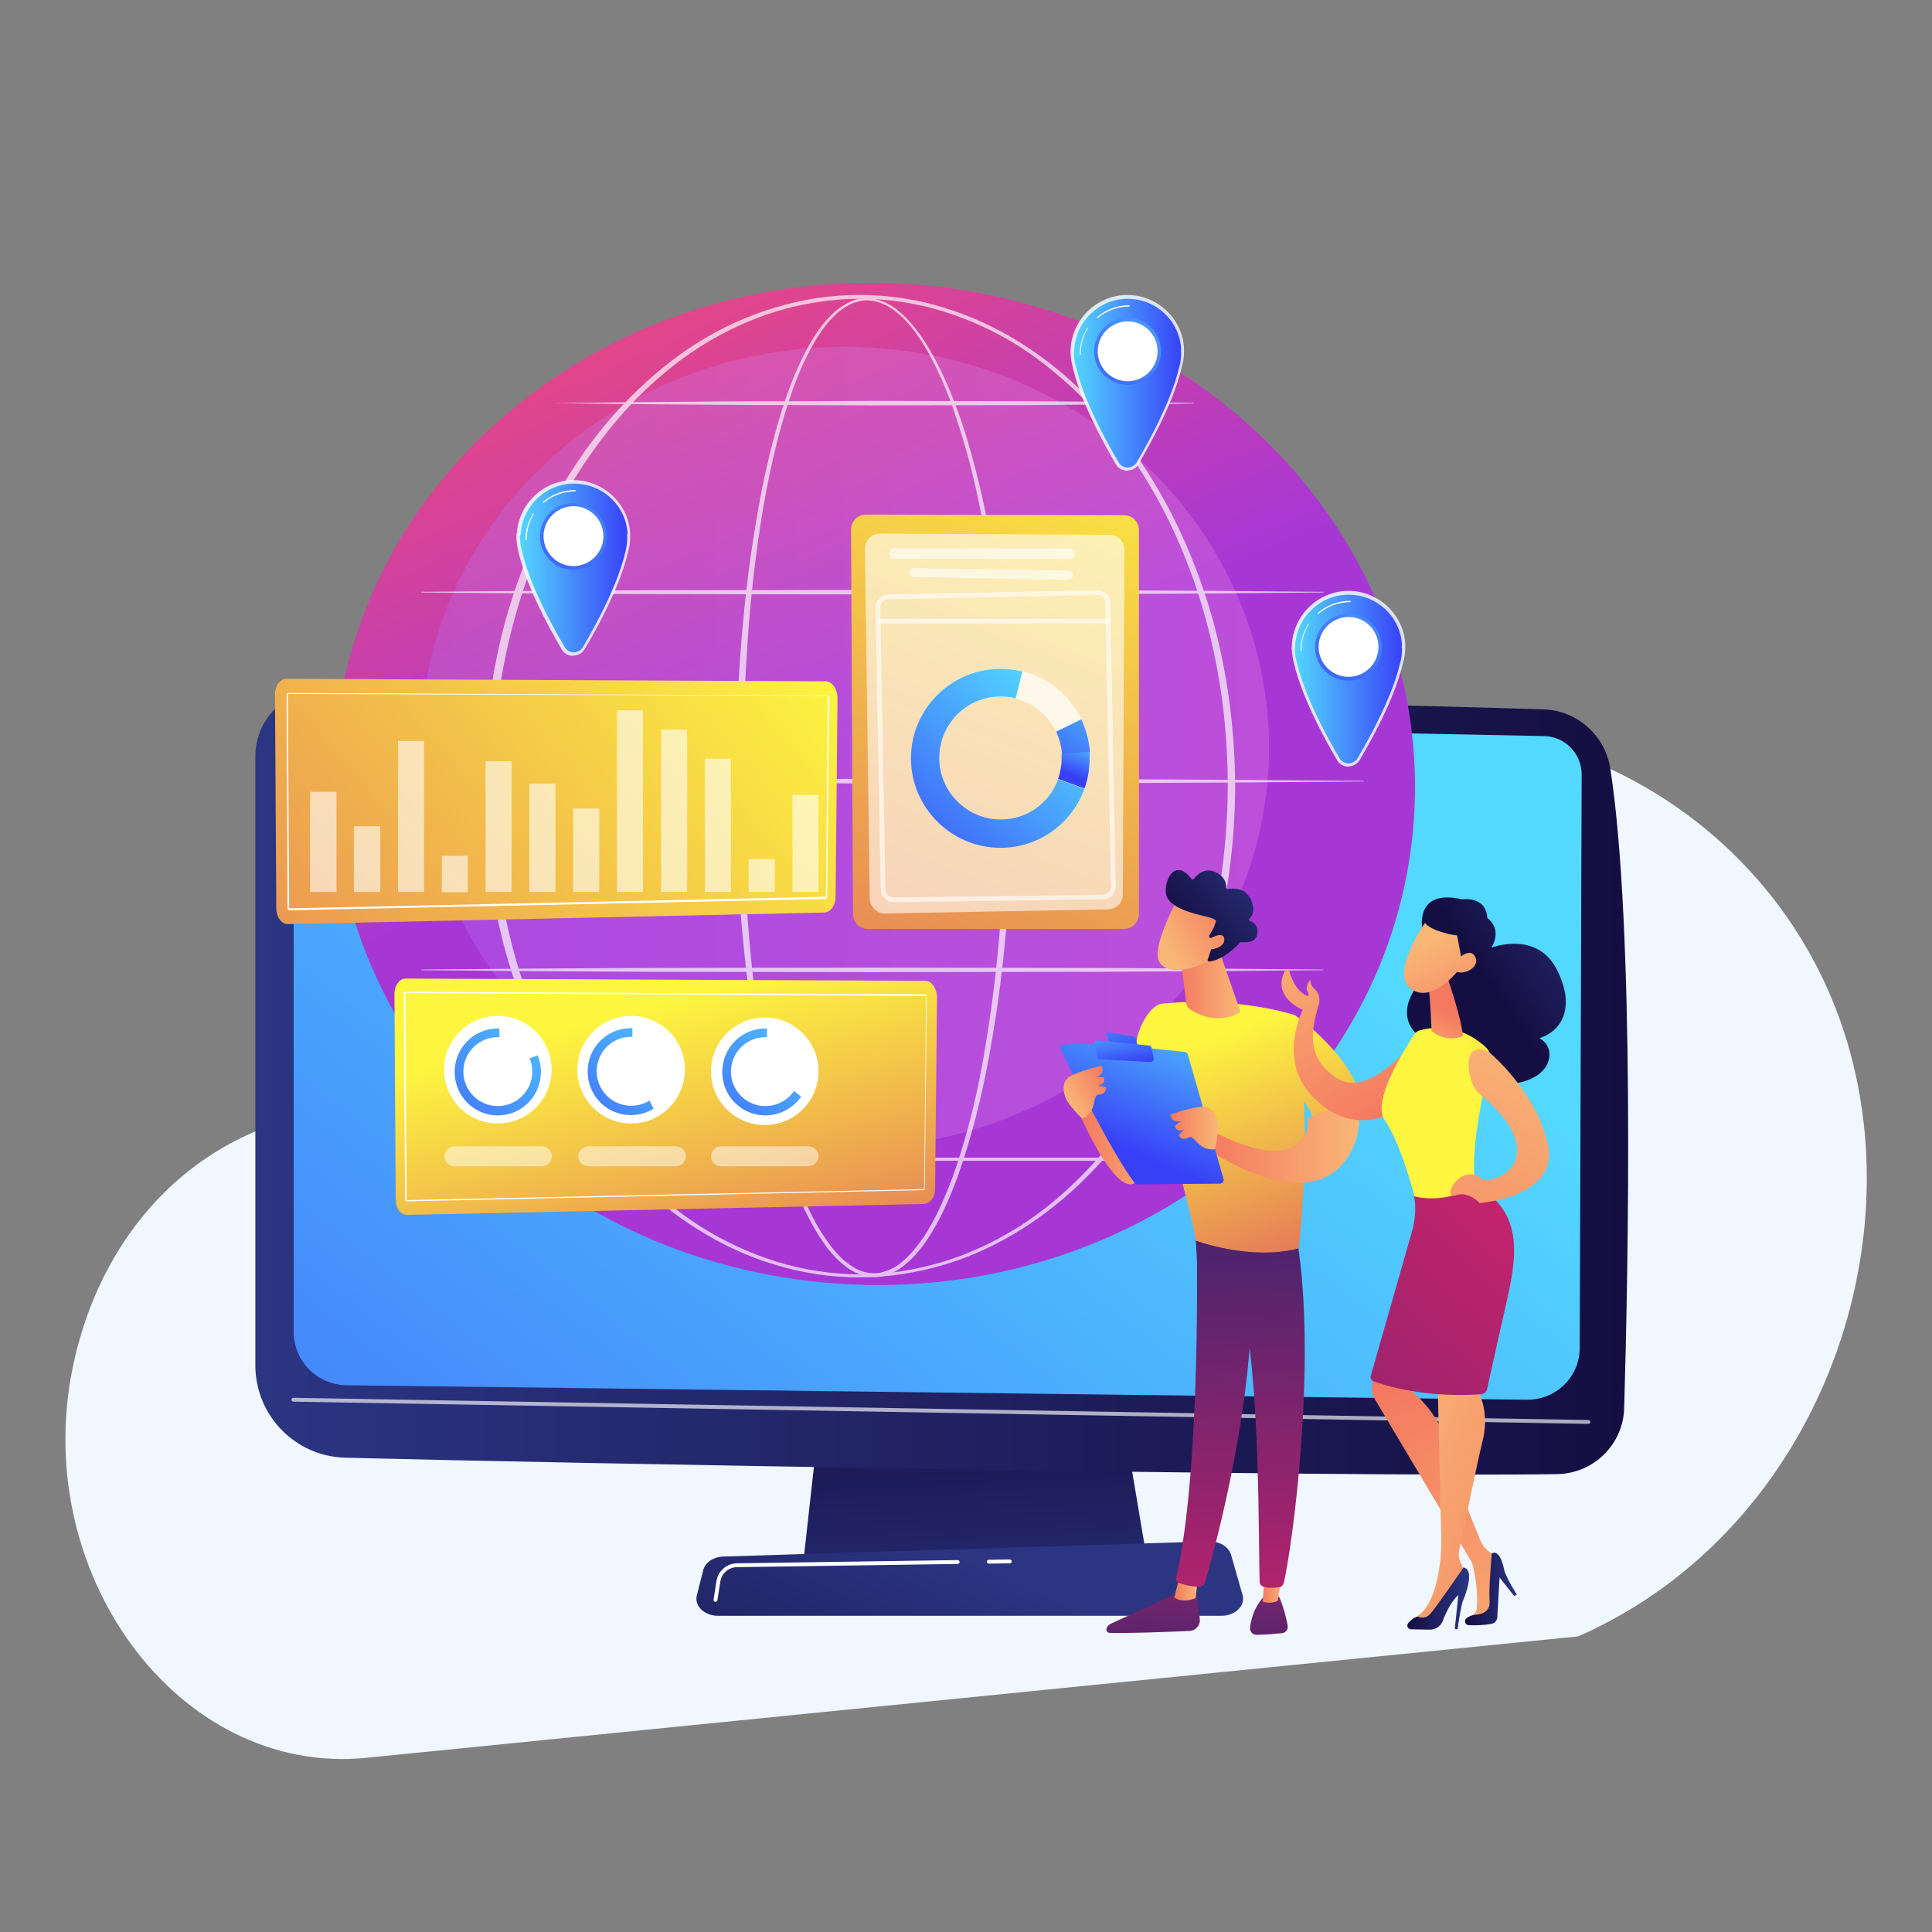
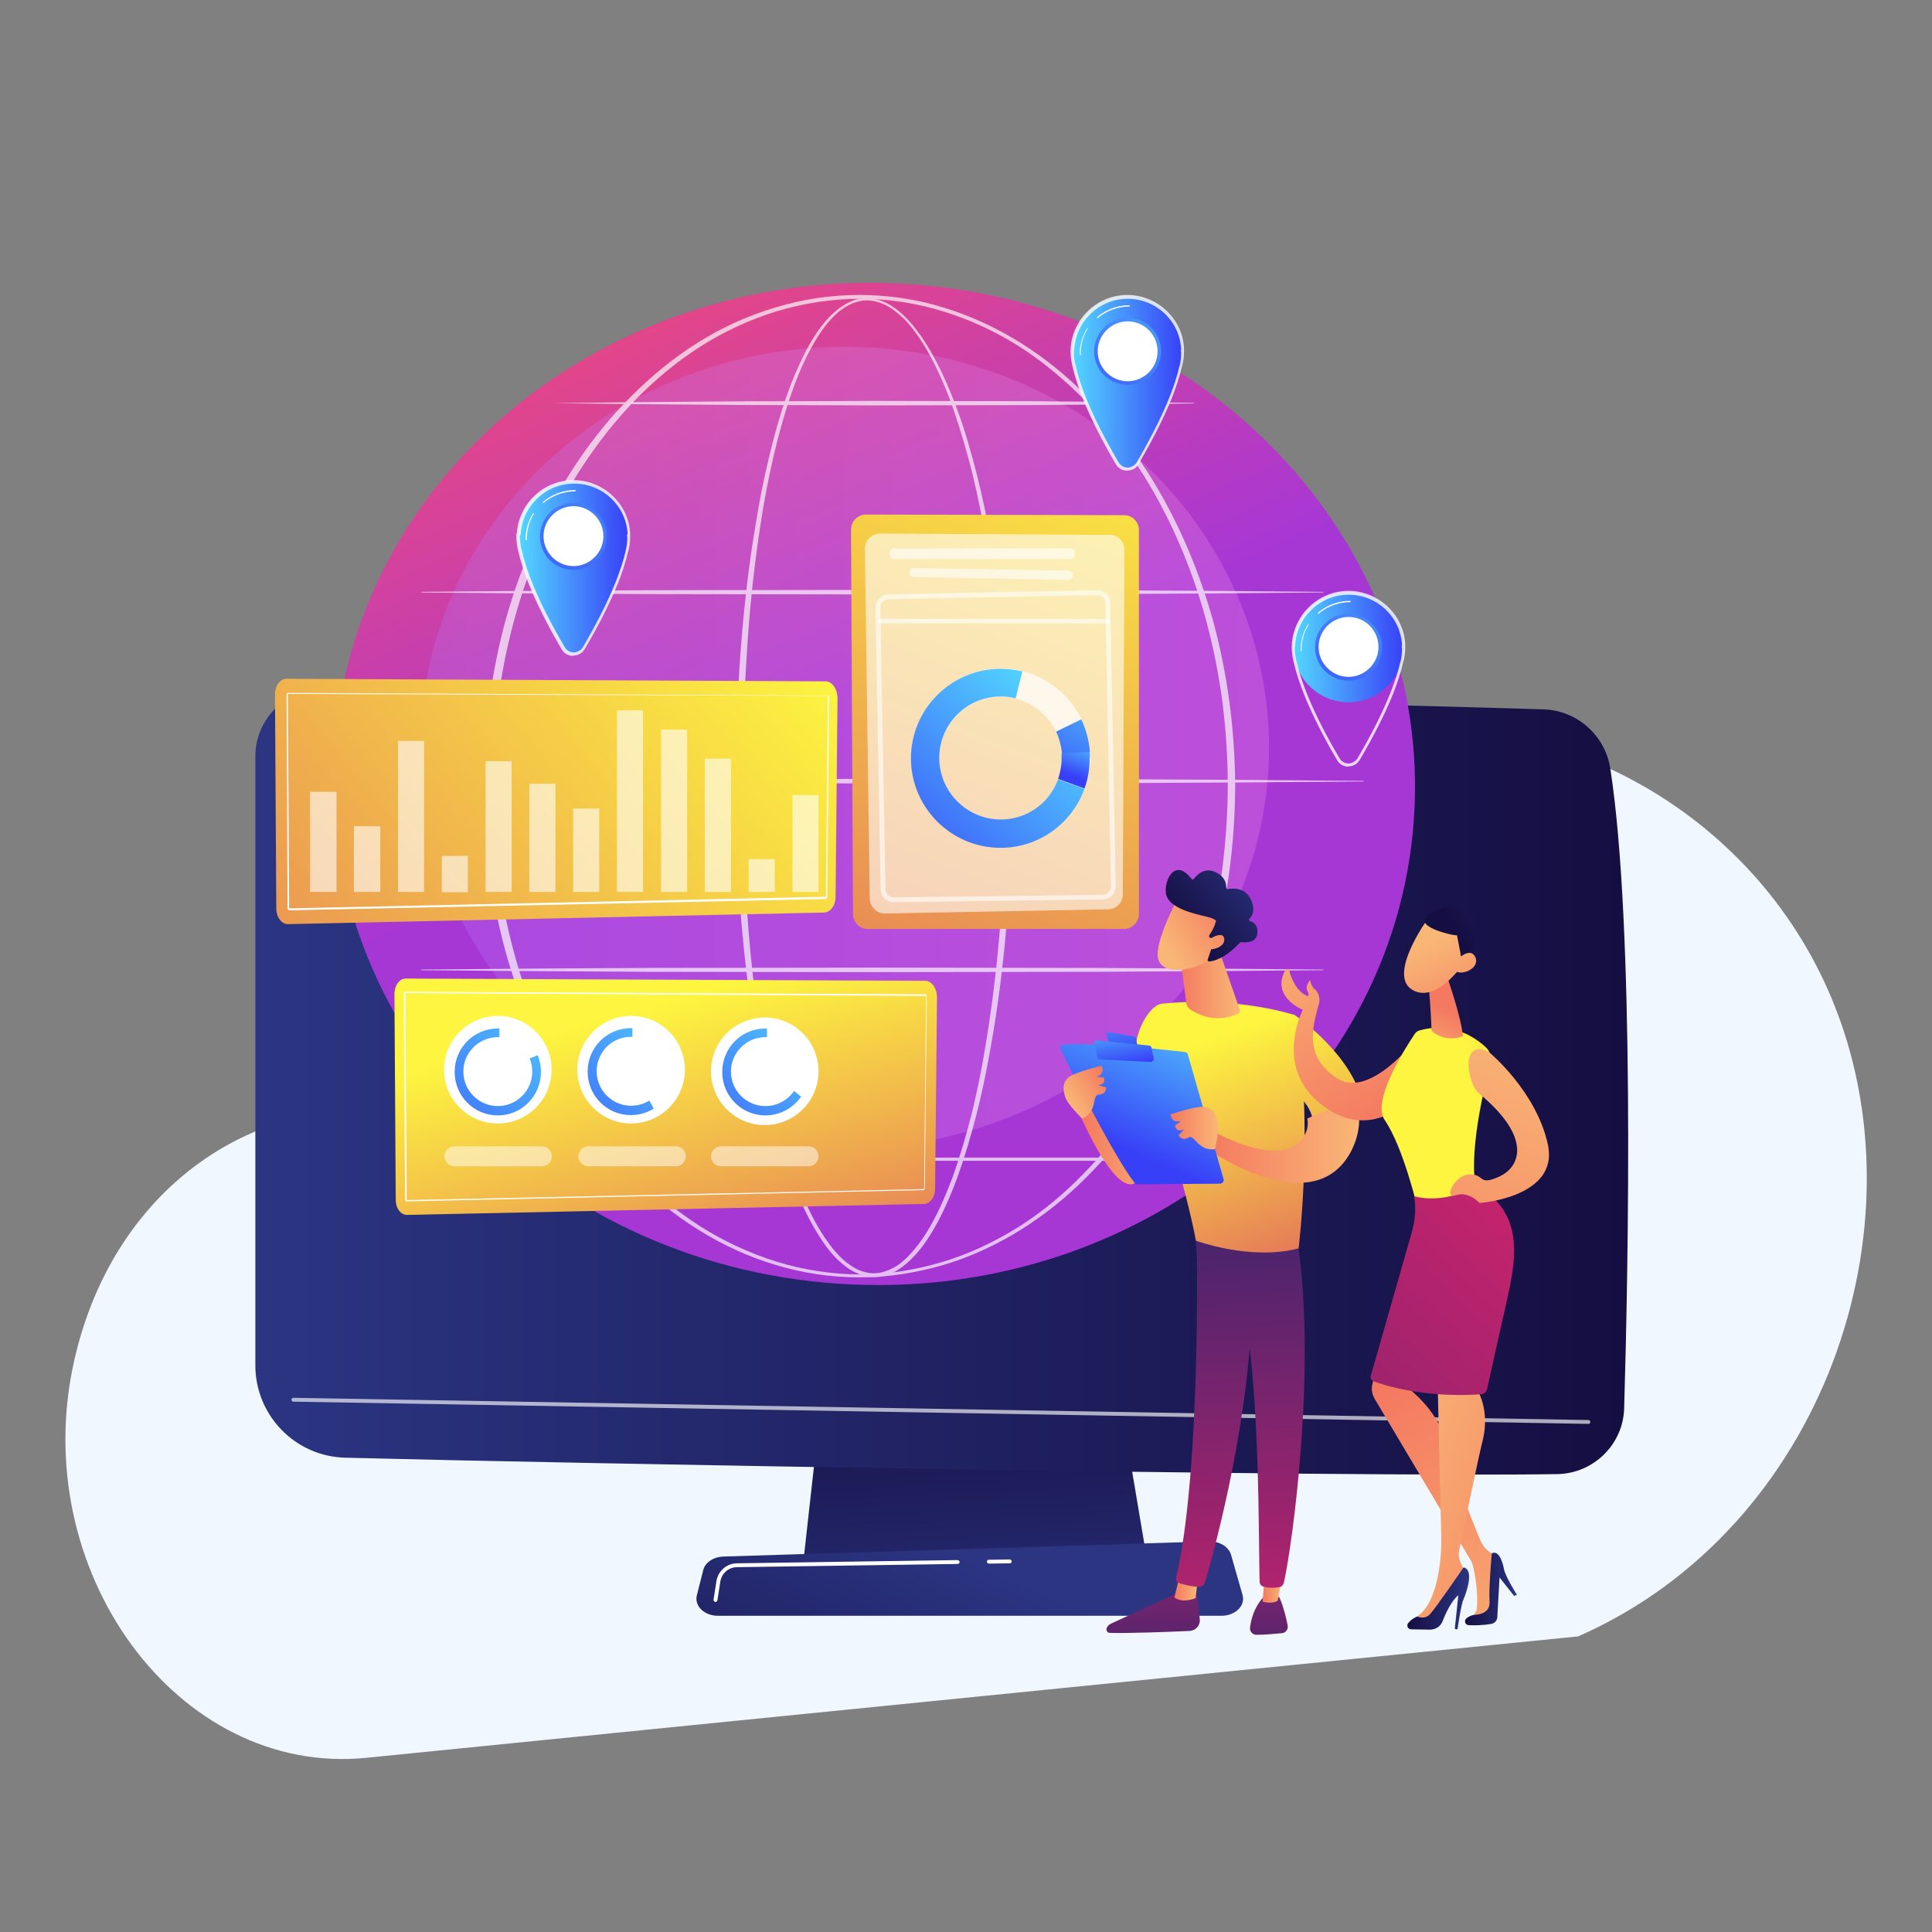
<svg xmlns="http://www.w3.org/2000/svg" version="1.1" id="Layer_1" x="0px" y="0px" viewBox="0 0 600 600" style="enable-background:new 0 0 600 600;" xml:space="preserve">
  <rect x="0" y="0" width="600" height="600" fill="#808080" stroke="none" />
  <style type="text/css">
	.st0{fill:#F0F7FF;}
	.st1{fill:url(#SVGID_1_);}
	.st2{fill:url(#SVGID_00000167395433985560539730000004253518161443845248_);}
	.st3{fill:url(#SVGID_00000147186429450770661680000005152123738547274427_);}
	.st4{opacity:0.65;fill:#FFFFFF;enable-background:new    ;}
	.st5{fill:url(#SVGID_00000020390383314367675080000017788602676736590503_);}
	.st6{fill:#FFFFFF;}
	.st7{fill:url(#SVGID_00000014619267478963625600000004069973048530221239_);}
	.st8{opacity:0.26;fill:url(#SVGID_00000018223908292847007090000010912453730032174737_);enable-background:new    ;}
	.st9{opacity:0.68;}
	.st10{fill:url(#SVGID_00000106848462782229744940000017387101342938272385_);}
	.st11{fill:url(#SVGID_00000054252815902286090610000015080251997380793220_);}
	.st12{opacity:0.8;fill:#FFFFFF;enable-background:new    ;}
	.st13{fill:url(#SVGID_00000140004727736407790140000001127156102254936705_);}
	.st14{fill:url(#SVGID_00000112629187421713782300000005859333891106266511_);}
	.st15{fill:url(#SVGID_00000142137206755054090600000016898219662845999242_);}
	.st16{fill:url(#SVGID_00000151528838745672370440000009239138012808319631_);}
	.st17{fill:url(#SVGID_00000133523143054497966540000014254775989648524683_);}
	.st18{fill:url(#SVGID_00000120549156634661211480000010335031950640143500_);}
	.st19{fill:url(#SVGID_00000096742874290064865200000011393270467134461587_);}
	.st20{fill:url(#SVGID_00000072257326476406830780000010056463260355174318_);}
	.st21{opacity:0.6;}
	.st22{fill:url(#SVGID_00000073686361916299422320000005966880811687517341_);}
	.st23{fill:url(#SVGID_00000136404290868280761010000005826046387657913784_);}
	.st24{fill:url(#SVGID_00000000196486689181480640000008523872803408709280_);}
	.st25{fill:url(#SVGID_00000069365290245978366530000016667937916953538748_);}
	.st26{opacity:0.5;fill:#FFFFFF;enable-background:new    ;}
	.st27{fill:url(#SVGID_00000171683489401003967330000017936520069400573627_);}
	.st28{opacity:0.6;fill:#FFFFFF;enable-background:new    ;}
	.st29{opacity:0.61;fill:#FFFFFF;enable-background:new    ;}
	.st30{opacity:0.73;fill:#FFFFFF;enable-background:new    ;}
	.st31{fill:url(#SVGID_00000122684222979494224520000016184627502206400660_);}
	.st32{fill:url(#SVGID_00000021813452731021661880000008603444307624799924_);}
	.st33{fill:url(#SVGID_00000124878814369594127000000006989162213742316446_);}
	.st34{fill:url(#SVGID_00000100371621583020260220000011257150752610142081_);}
	.st35{fill:url(#SVGID_00000115494921790207160770000017380473401004867002_);}
	.st36{fill:url(#SVGID_00000183209615485053229690000007469590712252815294_);}
	.st37{fill:url(#SVGID_00000150811250770705130810000010036341561452455305_);}
	.st38{fill:url(#SVGID_00000116229268497114915670000000296709988758251946_);}
	.st39{fill:url(#SVGID_00000089557429052791875430000001429824339647276474_);}
	.st40{fill:url(#SVGID_00000110457247606741368020000007593306893098771334_);}
	.st41{fill:url(#SVGID_00000063612358258212973030000018227822797893543072_);}
	.st42{fill:url(#SVGID_00000127002110109300853710000003266697428009938823_);}
	.st43{fill:url(#SVGID_00000090278100857164794730000007483091119452325785_);}
	.st44{fill:url(#SVGID_00000056424204160724997880000012475425924908369044_);}
	.st45{fill:url(#SVGID_00000050663384075154369720000010684250989664711577_);}
	.st46{fill:url(#SVGID_00000036240035018545946130000012637767480797081526_);}
	.st47{fill:url(#SVGID_00000005245401116199394390000000743655483221198731_);}
	.st48{fill:url(#SVGID_00000018916652305262594430000014158371926168643757_);}
	.st49{fill:url(#SVGID_00000177455530768646411070000000836591120103023761_);}
	.st50{fill:url(#SVGID_00000116202200730967920420000011635908713068401333_);}
	.st51{fill:url(#SVGID_00000138564173475806851080000009561767883951865530_);}
	.st52{fill:url(#SVGID_00000094581249386408068040000003002872165511324602_);}
	.st53{fill:url(#SVGID_00000170236742316832878170000011390359435030597807_);}
	.st54{fill:url(#SVGID_00000122002356600317022740000018119822239789166490_);}
	.st55{fill:url(#SVGID_00000093859523190248251760000017145679248469147818_);}
	.st56{fill:url(#SVGID_00000181063130208364941240000011585702342958200989_);}
	.st57{fill:url(#SVGID_00000174589911517064324270000007617987754402880928_);}
	.st58{fill:url(#SVGID_00000137131975317675763700000002585123176456315305_);}
	.st59{fill:url(#SVGID_00000166666063077331333970000006826674313743200914_);}
	.st60{fill:url(#SVGID_00000018924034397381490540000009633589827931231915_);}
	.st61{fill:url(#SVGID_00000016768389524763664990000003355947708015517609_);}
	.st62{fill:url(#SVGID_00000071520261486336792810000013364787538289397894_);}
	.st63{fill:url(#SVGID_00000119816536052433415630000003861287960425155000_);}
	.st64{fill:url(#SVGID_00000059300512069213539520000014981780066931587497_);}
	.st65{fill:url(#SVGID_00000008118994714460337860000016492479393897976970_);}
</style>
  <g>
    <g id="Illustration">
      <g>
        <path class="st0" d="M490.1,508.2c76.2-33.5,108.4-127.3,78.7-198.2c-24.2-58-87-93.7-151.4-81.7     c-44.1-84.6-138.9-116.2-209.9-76.9c-61.3,33.9-94.5,114.8-76.7,195.1c-48.2-9.8-95.1,20.4-107.7,75.8     c-14.9,65.3,32,129.5,90.7,123.6L490.1,508.2L490.1,508.2z" />
        <g>
          <g>
            <linearGradient id="SVGID_1_" gradientUnits="userSpaceOnUse" x1="305.02" y1="75.05" x2="299.47" y2="184.8" gradientTransform="matrix(1 0 0 -1 0 602)">
              <stop offset="0" style="stop-color:#2B3582" />
              <stop offset="1" style="stop-color:#150E42" />
            </linearGradient>
            <polygon class="st1" points="258.7,402.4 249.5,484.9 356.3,484.9 342.4,402.4      " />
            <linearGradient id="SVGID_00000015325879669284761950000001099158422557779861_" gradientUnits="userSpaceOnUse" x1="79.28" y1="266.098" x2="505.624" y2="266.098" gradientTransform="matrix(1 0 0 -1 0 602)">
              <stop offset="0" style="stop-color:#2B3582" />
              <stop offset="1" style="stop-color:#150E42" />
            </linearGradient>
            <path style="fill:url(#SVGID_00000015325879669284761950000001099158422557779861_);" d="M79.3,234.9V424       c0,15.6,12.4,28.3,27.9,28.7c69.1,1.8,310.6,6.1,376.4,5.1c11.3-0.2,20.5-9.2,20.8-20.5c1.3-43.9,3.3-149.6-4.3-198.6       c-1.6-10.3-10.3-18.1-20.8-18.4c-57.9-1.9-313.9-7.7-379.6-6.2C88.3,214.3,79.3,223.6,79.3,234.9L79.3,234.9z" />
            <linearGradient id="SVGID_00000072240338143001102790000003360071325998679704_" gradientUnits="userSpaceOnUse" x1="354.299" y1="356.131" x2="-2.861" y2="-99.969" gradientTransform="matrix(1 0 0 -1 0 602)">
              <stop offset="0" style="stop-color:#53D8FF" />
              <stop offset="1" style="stop-color:#3840F7" />
            </linearGradient>
-             <path style="fill:url(#SVGID_00000072240338143001102790000003360071325998679704_);" d="M91.2,234v179.6       c0,9.1,7.3,16.5,16.4,16.6l366.6,4.5c9,0.1,16.4-7.1,16.4-16.1l0.6-178.1c0-6.4-5.1-11.7-11.5-11.9l-375.4-7.6       C97.1,221,91.2,226.8,91.2,234z" />
            <path class="st4" d="M493.3,442.2L493.3,442.2l-402.2-6.9c-0.3,0-0.6-0.3-0.6-0.6c0-0.3,0.3-0.6,0.6-0.6l402.2,6.9       c0.3,0,0.6,0.3,0.6,0.6C493.9,442,493.6,442.2,493.3,442.2L493.3,442.2z" />
            <linearGradient id="SVGID_00000119811982089127894110000003031151202188395148_" gradientUnits="userSpaceOnUse" x1="305.365" y1="116.458" x2="254.375" y2="4.498" gradientTransform="matrix(1 0 0 -1 0 602)">
              <stop offset="0" style="stop-color:#2B3582" />
              <stop offset="1" style="stop-color:#150E42" />
            </linearGradient>
            <path style="fill:url(#SVGID_00000119811982089127894110000003031151202188395148_);" d="M379.3,501.8H223       c-4.2,0-7.4-3-6.6-6.3l2-7.9c0.6-2.4,3.2-4.1,6.3-4.2l150.7-4.7c3.3-0.1,6.1,1.6,6.9,4.1l3.6,12.6       C386.8,498.7,383.6,501.8,379.3,501.8L379.3,501.8z" />
            <path class="st6" d="M307.1,485.6c-0.3,0-0.6-0.3-0.6-0.6c0-0.3,0.2-0.6,0.6-0.6l6.5-0.1l0,0c0.3,0,0.6,0.3,0.6,0.6       c0,0.3-0.2,0.6-0.6,0.6L307.1,485.6L307.1,485.6z" />
            <path class="st6" d="M222.2,497.5C222.2,497.5,222.1,497.5,222.2,497.5c-0.4,0-0.6-0.4-0.6-0.7l0.9-5.8       c0.5-3.1,3.2-5.5,6.4-5.5l68.5-1l0,0c0.3,0,0.6,0.3,0.6,0.6c0,0.3-0.2,0.6-0.6,0.6l-68.5,1c-2.6,0-4.8,1.9-5.2,4.5l-0.9,5.8       C222.7,497.3,222.4,497.5,222.2,497.5L222.2,497.5z" />
          </g>
          <g>
            <linearGradient id="SVGID_00000014631574446923466050000015505528413400920962_" gradientUnits="userSpaceOnUse" x1="264.61" y1="374.164" x2="196.02" y2="530.784" gradientTransform="matrix(1 0 0 -1 -2.757369e-02 602)">
              <stop offset="0" style="stop-color:#A737D5" />
              <stop offset="1" style="stop-color:#EF497A" />
            </linearGradient>
            <path style="fill:url(#SVGID_00000014631574446923466050000015505528413400920962_);" d="M103.6,236.1       c3.8-85.9,82-152.2,174.7-148.1c92.7,4.1,164.8,77,161,162.8c-3.8,85.9-82,152.2-174.7,148.1       C171.9,394.8,99.8,321.9,103.6,236.1z" />
            <linearGradient id="SVGID_00000145739072972339607000000005625336636970368918_" gradientUnits="userSpaceOnUse" x1="130.5" y1="369.81" x2="394.16" y2="369.81" gradientTransform="matrix(1 0 0 -1 0 602)">
              <stop offset="0" style="stop-color:#B37CFF" />
              <stop offset="1" style="stop-color:#F895E7" />
            </linearGradient>
            <ellipse style="opacity:0.26;fill:url(#SVGID_00000145739072972339607000000005625336636970368918_);enable-background:new    ;" cx="262.3" cy="232.2" rx="131.8" ry="124.5" />
            <g class="st9">
              <path class="st6" d="M314.3,244.2c0,27.4-1.9,55-6.8,82c-1.2,6.8-2.6,13.5-4.3,20.1c-1.7,6.7-3.7,13.3-6,19.7        c-2.4,6.4-5.2,12.8-9,18.6c-1.9,2.9-4.1,5.6-6.8,7.9c-1.3,1.1-2.8,2.1-4.4,2.9c-1.6,0.7-3.4,1.2-5.2,1.2c-1.8,0-3.6-0.3-5.2-1        c-1.7-0.7-3.2-1.6-4.5-2.7c-2.8-2.2-5-4.9-6.9-7.8c-3.9-5.8-6.7-12.1-9.2-18.5c-2.4-6.5-4.4-13-6.1-19.7        c-1.7-6.7-3.1-13.4-4.4-20.1c-2.5-13.5-4.1-27.2-5.3-40.9c-1.1-13.7-1.7-27.4-1.8-41.1c0-6.9,0.1-13.7,0.4-20.6        c0.3-6.9,0.6-13.7,1.1-20.6c1-13.7,2.5-27.4,4.8-40.9c1.1-6.8,2.4-13.5,4-20.2s3.4-13.3,5.7-19.8c1.1-3.2,2.4-6.4,3.9-9.6        c1.4-3.1,3-6.2,4.9-9.1c1.9-2.9,4.1-5.6,6.8-7.8c1.4-1.1,2.9-2,4.5-2.7c1.6-0.7,3.4-1,5.1-0.9c1.8,0.1,3.5,0.5,5.1,1.2        c1.6,0.7,3.1,1.7,4.4,2.8c2.7,2.2,4.9,4.9,6.9,7.7c3.9,5.7,6.9,11.9,9.5,18.3c2.6,6.4,4.7,12.9,6.5,19.6        c1.8,6.6,3.4,13.3,4.7,20.1C312.1,189.3,314.3,216.8,314.3,244.2L314.3,244.2z M312.3,244.2c0-13.7-0.5-27.4-1.6-41        c-1.1-13.6-2.8-27.2-5.4-40.7c-1.3-6.7-2.7-13.4-4.5-20c-1.8-6.6-3.8-13.1-6.2-19.5c-2.5-6.3-5.4-12.6-9.2-18.2        c-1.9-2.8-4.1-5.5-6.7-7.6c-1.3-1.1-2.7-2-4.2-2.7s-3.2-1.1-4.8-1.2c-1.7-0.1-3.3,0.3-4.9,0.9c-1.5,0.6-3,1.6-4.3,2.6        c-2.6,2.2-4.7,4.9-6.5,7.7c-1.8,2.9-3.4,5.9-4.8,9s-2.6,6.3-3.7,9.5c-2.2,6.5-4,13.1-5.5,19.7c-1.5,6.7-2.8,13.4-3.8,20.1        c-2.1,13.5-3.5,27.1-4.3,40.8c-0.9,13.6-1.2,27.3-1.1,41c0,13.7,0.4,27.4,1.4,41s2.6,27.2,4.9,40.7c1.2,6.7,2.6,13.4,4.2,20.1        s3.6,13.2,5.9,19.6c2.4,6.4,5.1,12.7,8.9,18.3c1.9,2.8,4,5.5,6.6,7.6c1.3,1,2.7,2,4.2,2.6c1.5,0.6,3.2,1,4.8,0.9        c1.6,0,3.2-0.5,4.8-1.2s2.9-1.6,4.1-2.7c2.5-2.2,4.6-4.9,6.5-7.7c3.7-5.7,6.4-12,8.8-18.4c2.3-6.4,4.2-13,5.9-19.6        c1.6-6.6,3-13.3,4.1-20.1c2.3-13.5,3.9-27.1,4.9-40.7C311.8,271.5,312.3,257.8,312.3,244.2L312.3,244.2z" />
              <path class="st6" d="M383.6,244.2c-0.1,17.7-2.4,35.4-7.1,52.4c-4.8,17-12.1,33.4-21.9,48.1c-4.9,7.3-10.5,14.2-16.8,20.5        c-6.2,6.3-13.1,11.9-20.6,16.6c-7.5,4.7-15.6,8.5-24.1,11c-8.5,2.5-17.3,3.9-26.1,3.9c-8.9,0-17.7-1.3-26.2-3.9        c-8.5-2.5-16.6-6.3-24.1-11c-7.5-4.7-14.4-10.3-20.6-16.6c-6.2-6.3-11.8-13.2-16.8-20.5c-9.9-14.7-17.1-31.1-22-48.1        c-2.4-8.5-4.1-17.2-5.3-26c-1.2-8.8-1.8-17.6-1.8-26.5c0.1-8.9,0.6-17.7,1.8-26.5c1.2-8.8,2.9-17.5,5.3-26        c4.9-17,12.1-33.4,22-48.1c4.9-7.3,10.5-14.2,16.8-20.5c6.2-6.2,13.1-11.9,20.6-16.6c7.5-4.7,15.6-8.4,24.1-10.9        c8.5-2.6,17.3-3.9,26.1-3.9c8.8,0,17.7,1.3,26.1,3.9c8.5,2.6,16.5,6.3,24,11c7.5,4.7,14.4,10.3,20.6,16.6        c6.2,6.3,11.8,13.2,16.8,20.5c9.9,14.7,17.1,31,22,48C381.2,208.8,383.5,226.5,383.6,244.2L383.6,244.2z M381.3,244.2        c0-17.5-2.2-35-6.8-51.8c-4.6-16.8-11.6-33.1-21.2-47.7c-4.8-7.3-10.3-14.2-16.4-20.4c-6.1-6.2-12.9-11.9-20.2-16.6        c-7.4-4.7-15.4-8.4-23.8-11s-17.1-3.9-25.9-3.9c-8.8,0-17.5,1.4-25.9,3.9c-8.4,2.6-16.3,6.3-23.7,11        c-7.4,4.7-14.1,10.4-20.2,16.6c-6.1,6.3-11.5,13.2-16.3,20.5c-9.6,14.6-16.6,30.9-21.2,47.7c-2.3,8.4-4,17-5.1,25.7        c-1.1,8.7-1.7,17.4-1.7,26.1c0,8.7,0.6,17.5,1.7,26.1c1.1,8.7,2.8,17.2,5.1,25.7c4.6,16.8,11.6,33.1,21.2,47.7        c4.8,7.3,10.2,14.2,16.3,20.4c6.1,6.2,12.8,11.9,20.2,16.6c7.4,4.7,15.4,8.4,23.7,11c8.4,2.6,17.1,3.9,25.8,4        c8.7,0,17.5-1.4,25.8-3.9c8.4-2.5,16.3-6.3,23.7-10.9c7.4-4.7,14.1-10.3,20.2-16.6c6.1-6.2,11.6-13.1,16.4-20.4        c9.6-14.6,16.6-30.9,21.3-47.7C379,279.1,381.2,261.6,381.3,244.2L381.3,244.2z" />
              <path class="st6" d="M130.9,183.8l35-0.3l35-0.2l70-0.1l70,0.1l35,0.2l35,0.3c0.1,0,0.1,0.1,0.1,0.1c0,0.1,0,0.1-0.1,0.1        l-35,0.3l-35,0.2l-70,0.1l-70-0.1l-35-0.2l-35-0.3c-0.1,0-0.1-0.1-0.1-0.1C130.8,183.9,130.9,183.9,130.9,183.8L130.9,183.8z" />
              <path class="st6" d="M171.6,125.2c8.3-0.1,16.6-0.2,24.9-0.3l24.9-0.2c8.3-0.1,16.6-0.1,24.9-0.1l24.9-0.1l49.7,0.1l24.9,0.2        c8.3,0.1,16.6,0.2,24.9,0.3c0.1,0,0.1,0.1,0.1,0.1c0,0.1,0,0.1-0.1,0.1c-8.3,0.1-16.6,0.2-24.9,0.3l-24.9,0.2l-49.7,0.1        l-24.9-0.1c-8.3,0-16.6,0-24.9-0.1l-24.9-0.2c-8.3-0.1-16.6-0.2-24.9-0.3c-0.1,0-0.1-0.1-0.1-0.2        C171.4,125.3,171.5,125.2,171.6,125.2L171.6,125.2z" />
              <path class="st6" d="M118.8,242.5l38.1-0.3l38.1-0.2l76.1-0.1l76.1,0.1l38.1,0.2l38.1,0.3c0.1,0,0.1,0.1,0.1,0.1        c0,0.1,0,0.1-0.1,0.1l-38.1,0.3l-38.1,0.2l-76.1,0.1l-76.1-0.1l-38.1-0.2l-38.1-0.3c-0.1,0-0.2-0.1-0.2-0.1        C118.6,242.6,118.7,242.5,118.8,242.5L118.8,242.5z" />
              <path class="st6" d="M130.9,301.1l35-0.3l35-0.2l70-0.1l70,0.1l35,0.2l35,0.3c0.1,0,0.1,0,0.1,0.1c0,0.1,0,0.1-0.1,0.1        l-35,0.3l-35,0.2l-70,0.1l-70-0.1l-35-0.2l-35-0.3c-0.1,0-0.1-0.1-0.1-0.1S130.9,301.2,130.9,301.1L130.9,301.1z" />
              <path class="st6" d="M375.5,360.5H176.6c-0.3,0-0.5-0.2-0.5-0.5s0.2-0.5,0.5-0.5h198.9c0.3,0,0.5,0.2,0.5,0.5        S375.8,360.5,375.5,360.5z" />
            </g>
          </g>
          <g>
            <g>
              <g>
                <linearGradient id="SVGID_00000180341563494360426600000006104345272039753867_" gradientUnits="userSpaceOnUse" x1="160.91" y1="435.41" x2="195.17" y2="435.41" gradientTransform="matrix(1 0 0 -1 0 602)">
                  <stop offset="0" style="stop-color:#53D8FF" />
                  <stop offset="1" style="stop-color:#3840F7" />
                </linearGradient>
                <circle style="fill:url(#SVGID_00000180341563494360426600000006104345272039753867_);" cx="178" cy="166.6" r="17.1" />
                <linearGradient id="SVGID_00000013177375096259895530000010298448568151768474_" gradientUnits="userSpaceOnUse" x1="160.879" y1="417.645" x2="195.163" y2="417.645" gradientTransform="matrix(1 0 0 -1 0 602)">
                  <stop offset="0" style="stop-color:#53D8FF" />
                  <stop offset="1" style="stop-color:#3840F7" />
                </linearGradient>
                <path style="fill:url(#SVGID_00000013177375096259895530000010298448568151768474_);" d="M195.1,165.7h-34.2         c0,0-1.4,9.5,13.9,35.6c0.7,1.1,1.9,1.8,3.2,1.8c1.3,0,2.5-0.7,3.2-1.8C196.5,175.2,195.1,165.7,195.1,165.7L195.1,165.7z" />
              </g>
              <path class="st12" d="M178,203.6v0.1l0,0c-1.5,0-2.9-0.8-3.6-2.1c-8.9-15.2-12.2-24.9-13.4-30.2c-0.3-1.2-0.5-2.4-0.6-3.7        c-0.1-1.3,0-1.8,0-1.9l0.1-0.3c0.7-9.2,8.4-16.4,17.6-16.4s17.1,7.3,17.6,16.5c0,0.1,0,0.4,0,0.9v0.1c0,1.7-0.2,3.4-0.7,4.9        c-1.2,5.4-4.5,14.9-13.3,29.9C180.9,202.8,179.6,203.6,178,203.6L178,203.6z M161.4,166.4c0,0.3,0,0.6,0.1,1.2l0,0        c0.1,1.2,0.2,2.3,0.6,3.5v0c1.2,5.3,4.4,14.8,13.3,29.9c0.6,1,1.6,1.6,2.8,1.6v0.5v-0.5c1,0,2.2-0.6,2.8-1.6        c8.7-14.9,12-24.3,13.2-29.6v0c0.4-1.5,0.6-3.1,0.6-4.7l-0.1-0.1l0,0c0-0.5,0.1-0.8,0.1-0.8l0.1,0        c-0.5-8.8-7.8-15.6-16.6-15.6s-16.1,6.9-16.6,15.8L161.4,166.4L161.4,166.4L161.4,166.4z" />
              <circle class="st6" cx="178.1" cy="166.5" r="9.9" />
              <linearGradient id="SVGID_00000183249623091652764080000001014369051980022960_" gradientUnits="userSpaceOnUse" x1="216.935" y1="522.758" x2="157.675" y2="389.548" gradientTransform="matrix(1 0 0 -1 0 602)">
                <stop offset="0" style="stop-color:#53D8FF" />
                <stop offset="1" style="stop-color:#3840F7" />
              </linearGradient>
              <path style="fill:url(#SVGID_00000183249623091652764080000001014369051980022960_);" d="M178.1,177        c-5.8,0-10.4-4.7-10.4-10.4s4.7-10.4,10.4-10.4s10.4,4.7,10.4,10.4S183.9,177,178.1,177z M178.1,157.2c-5.1,0-9.3,4.2-9.3,9.3        s4.2,9.3,9.3,9.3s9.3-4.2,9.3-9.3S183.2,157.2,178.1,157.2z" />
            </g>
            <path class="st6" d="M168.7,156.2c0,0-0.1,0-0.1-0.1c-0.1-0.1-0.1-0.2,0-0.2c2.8-2.4,6.3-3.7,10-3.7c0.1,0,0.2,0.1,0.2,0.2       s-0.1,0.2-0.2,0.2c-3.6,0-7.1,1.3-9.8,3.6C168.8,156.2,168.8,156.2,168.7,156.2L168.7,156.2z" />
            <path class="st6" d="M163.4,167.8c-0.1,0-0.2-0.1-0.2-0.2c0-2.9,0.8-5.7,2.3-8.1c0.1-0.1,0.1-0.1,0.2-0.1s0.1,0.1,0.1,0.2       c-1.5,2.4-2.2,5.1-2.2,7.9C163.6,167.7,163.5,167.8,163.4,167.8L163.4,167.8z" />
          </g>
          <g>
            <g>
              <g>
                <linearGradient id="SVGID_00000063591813884593844600000017500755773743148171_" gradientUnits="userSpaceOnUse" x1="333.03" y1="492.86" x2="367.29" y2="492.86" gradientTransform="matrix(1 0 0 -1 0 602)">
                  <stop offset="0" style="stop-color:#53D8FF" />
                  <stop offset="1" style="stop-color:#3840F7" />
                </linearGradient>
                <circle style="fill:url(#SVGID_00000063591813884593844600000017500755773743148171_);" cx="350.2" cy="109.1" r="17.1" />
                <linearGradient id="SVGID_00000056429404376850920340000013521293810390847920_" gradientUnits="userSpaceOnUse" x1="332.989" y1="475.095" x2="367.274" y2="475.095" gradientTransform="matrix(1 0 0 -1 0 602)">
                  <stop offset="0" style="stop-color:#53D8FF" />
                  <stop offset="1" style="stop-color:#3840F7" />
                </linearGradient>
                <path style="fill:url(#SVGID_00000056429404376850920340000013521293810390847920_);" d="M367.2,108.2H333         c0,0-1.4,9.5,13.9,35.6c0.7,1.1,1.9,1.8,3.2,1.8c1.3,0,2.5-0.7,3.2-1.8C368.6,117.8,367.2,108.2,367.2,108.2L367.2,108.2z" />
              </g>
              <path class="st12" d="M350.1,146.1v0.1l0,0c-1.5,0-2.9-0.8-3.6-2.1c-8.9-15.2-12.2-24.8-13.4-30.2c-0.3-1.2-0.5-2.4-0.6-3.7        c-0.1-1.3,0-1.8,0-1.9l0-0.3c0.7-9.2,8.4-16.4,17.6-16.4s17.1,7.3,17.6,16.5c0,0.1,0,0.4,0,0.9v0.1c0,1.7-0.2,3.3-0.7,4.9        c-1.2,5.4-4.5,14.9-13.3,29.9C353,145.4,351.7,146.1,350.1,146.1L350.1,146.1z M333.5,109c0,0.3,0,0.6,0,1.2l0,0        c0.1,1.2,0.2,2.3,0.6,3.5v0c1.2,5.3,4.4,14.8,13.3,29.9c0.6,1,1.6,1.6,2.8,1.6v0.5v-0.5c1,0,2.2-0.6,2.8-1.6        c8.7-14.9,12-24.3,13.2-29.6v0c0.5-1.5,0.6-3.1,0.6-4.7l-0.1-0.1l0,0c0-0.5,0.1-0.8,0.1-0.8l0,0c-0.5-8.8-7.8-15.6-16.6-15.6        s-16.1,6.9-16.6,15.8L333.5,109L333.5,109L333.5,109z" />
              <ellipse transform="matrix(0.957 -0.29 0.29 0.957 -16.596 106.137)" class="st6" cx="350.2" cy="109.1" rx="9.9" ry="9.9" />
              <linearGradient id="SVGID_00000040538820125254590150000017031805546829269403_" gradientUnits="userSpaceOnUse" x1="375.817" y1="528.672" x2="330.987" y2="466.062" gradientTransform="matrix(1 0 0 -1 0 602)">
                <stop offset="0" style="stop-color:#53D8FF" />
                <stop offset="1" style="stop-color:#3840F7" />
              </linearGradient>
              <path style="fill:url(#SVGID_00000040538820125254590150000017031805546829269403_);" d="M350.2,119.5        c-5.8,0-10.4-4.7-10.4-10.4s4.7-10.4,10.4-10.4s10.4,4.7,10.4,10.4S356,119.5,350.2,119.5z M350.2,99.8        c-5.1,0-9.3,4.2-9.3,9.3s4.2,9.3,9.3,9.3s9.3-4.2,9.3-9.3S355.4,99.8,350.2,99.8z" />
            </g>
            <path class="st6" d="M340.8,98.8c0,0-0.1,0-0.1-0.1c-0.1-0.1,0-0.2,0-0.2c2.8-2.4,6.3-3.7,10-3.7c0.1,0,0.2,0.1,0.2,0.2       s-0.1,0.2-0.2,0.2c-3.6,0-7.1,1.3-9.8,3.6C340.9,98.8,340.9,98.8,340.8,98.8L340.8,98.8z" />
            <path class="st6" d="M335.5,110.3c-0.1,0-0.2-0.1-0.2-0.2c0-2.9,0.8-5.7,2.3-8.1c0-0.1,0.1-0.1,0.2-0.1c0.1,0.1,0.1,0.2,0,0.2       c-1.5,2.4-2.2,5.1-2.2,7.9C335.7,110.2,335.6,110.3,335.5,110.3L335.5,110.3z" />
          </g>
          <g>
            <g>
              <g>
                <linearGradient id="SVGID_00000096745610319892691060000014068282961835175554_" gradientUnits="userSpaceOnUse" x1="401.64" y1="401" x2="435.9" y2="401" gradientTransform="matrix(1 0 0 -1 0 602)">
                  <stop offset="0" style="stop-color:#53D8FF" />
                  <stop offset="1" style="stop-color:#3840F7" />
                </linearGradient>
                <circle style="fill:url(#SVGID_00000096745610319892691060000014068282961835175554_);" cx="418.8" cy="201" r="17.1" />
                <linearGradient id="SVGID_00000132064236370298406610000015213145990249357739_" gradientUnits="userSpaceOnUse" x1="401.609" y1="383.235" x2="435.894" y2="383.235" gradientTransform="matrix(1 0 0 -1 0 602)">
                  <stop offset="0" style="stop-color:#53D8FF" />
                  <stop offset="1" style="stop-color:#3840F7" />
                </linearGradient>
-                 <path style="fill:url(#SVGID_00000132064236370298406610000015213145990249357739_);" d="M435.9,200.1h-34.2         c0,0-1.4,9.5,13.9,35.6c0.7,1.1,1.9,1.8,3.2,1.8c1.3,0,2.5-0.7,3.2-1.8C437.3,209.6,435.9,200.1,435.9,200.1L435.9,200.1z" />
              </g>
              <path class="st12" d="M418.8,238v0.1l0,0c-1.5,0-2.9-0.8-3.6-2.1c-8.9-15.2-12.2-24.9-13.4-30.2c-0.3-1.2-0.5-2.4-0.6-3.7        c-0.1-1.3,0-1.8,0-1.9l0-0.3c0.7-9.2,8.4-16.4,17.6-16.4s17.1,7.3,17.6,16.5c0,0.1,0,0.4,0,0.9v0.1c0,1.7-0.2,3.4-0.7,4.9        c-1.2,5.4-4.5,14.9-13.3,29.9C421.6,237.2,420.3,238,418.8,238L418.8,238z M402.1,200.9c0,0.3,0,0.6,0,1.2l0,0        c0.1,1.2,0.2,2.3,0.6,3.5v0c1.2,5.3,4.4,14.8,13.3,29.9c0.6,1,1.6,1.6,2.8,1.6v0.5v-0.5c1,0,2.2-0.6,2.8-1.6        c8.7-14.9,12-24.3,13.2-29.6v0c0.5-1.5,0.6-3.1,0.6-4.7l-0.1-0.1l0,0c0-0.5,0.1-0.8,0.1-0.8l0,0c-0.5-8.8-7.8-15.6-16.6-15.6        s-16.1,6.9-16.6,15.8L402.1,200.9L402.1,200.9L402.1,200.9z" />
              <ellipse transform="matrix(0.957 -0.29 0.29 0.957 -40.263 129.951)" class="st6" cx="418.8" cy="201" rx="9.9" ry="9.9" />
              <linearGradient id="SVGID_00000058561351922874127580000015204479530470731153_" gradientUnits="userSpaceOnUse" x1="446.741" y1="452.95" x2="402.941" y2="371.52" gradientTransform="matrix(1 0 0 -1 0 602)">
                <stop offset="0" style="stop-color:#53D8FF" />
                <stop offset="1" style="stop-color:#3840F7" />
              </linearGradient>
              <path style="fill:url(#SVGID_00000058561351922874127580000015204479530470731153_);" d="M418.8,211.4        c-5.8,0-10.4-4.7-10.4-10.4s4.7-10.4,10.4-10.4s10.4,4.7,10.4,10.4S424.6,211.4,418.8,211.4z M418.8,191.6        c-5.1,0-9.3,4.2-9.3,9.3s4.2,9.3,9.3,9.3s9.3-4.2,9.3-9.3S424,191.6,418.8,191.6z" />
            </g>
            <path class="st6" d="M409.4,190.6c0,0-0.1,0-0.1-0.1c-0.1-0.1,0-0.2,0-0.2c2.8-2.4,6.3-3.7,10-3.7c0.1,0,0.2,0.1,0.2,0.2       s-0.1,0.2-0.2,0.2c-3.6,0-7.1,1.3-9.8,3.6C409.5,190.6,409.5,190.6,409.4,190.6L409.4,190.6z" />
            <path class="st6" d="M404.1,202.2c-0.1,0-0.2-0.1-0.2-0.2c0-2.9,0.8-5.7,2.3-8.1c0-0.1,0.1-0.1,0.2-0.1c0.1,0.1,0.1,0.1,0,0.2       c-1.5,2.4-2.2,5.1-2.2,7.9C404.3,202.1,404.2,202.2,404.1,202.2L404.1,202.2z" />
          </g>
          <g>
            <linearGradient id="SVGID_00000047049677141328826210000010872937257625351866_" gradientUnits="userSpaceOnUse" x1="241.714" y1="413.947" x2="-39.036" y2="174.957" gradientTransform="matrix(1 0 0 -1 0 602)">
              <stop offset="0" style="stop-color:#FDF53F" />
              <stop offset="1" style="stop-color:#D93C65" />
            </linearGradient>
            <path style="fill:url(#SVGID_00000047049677141328826210000010872937257625351866_);" d="M256.4,211.6L89,210.8       c-2,0-3.7,2.2-3.6,5l0.4,66.3c0,2.8,1.7,5,3.7,4.9l166.5-3.6c1.9-0.1,3.5-2.2,3.5-4.9l0.6-61.9       C260,213.9,258.4,211.6,256.4,211.6L256.4,211.6z" />
            <path class="st6" d="M89.9,282.7c-0.3,0-0.6-0.3-0.6-0.7L89,215.8c0-0.2,0.1-0.3,0.1-0.4c0.1-0.2,0.3-0.2,0.4-0.2l167.5,0.8       c0.1,0,0.3,0,0.4,0.2c0.1,0.1,0.1,0.3,0.1,0.4l-0.6,61.9c0,0.4-0.2,0.6-0.5,0.7l0,0L89.9,282.7L89.9,282.7z M89.5,215.5       C89.5,215.5,89.5,215.5,89.5,215.5c-0.1,0.1-0.1,0.2-0.1,0.2l0.4,66.2c0,0.1,0.1,0.2,0.1,0.2l166.5-3.6c0,0,0.1-0.1,0.1-0.2       l0.6-61.9c0-0.1,0-0.1-0.1-0.2c0-0.1-0.1-0.1-0.1-0.1L89.5,215.5L89.5,215.5z" />
            <g class="st21">
              <rect x="96.3" y="245.9" class="st6" width="8.2" height="31.1" />
              <rect x="109.9" y="256.6" class="st6" width="8.2" height="20.4" />
              <rect x="123.6" y="230.1" class="st6" width="8.1" height="46.9" />
              <rect x="137.2" y="265.8" class="st6" width="8.1" height="11.3" />
              <rect x="150.8" y="236.4" class="st6" width="8.1" height="40.6" />
              <rect x="164.4" y="243.4" class="st6" width="8.1" height="33.6" />
              <rect x="178" y="251.1" class="st6" width="8.1" height="25.9" />
              <rect x="191.6" y="220.6" class="st6" width="8.1" height="56.4" />
              <rect x="205.3" y="226.6" class="st6" width="8.1" height="50.4" />
              <rect x="218.9" y="235.6" class="st6" width="8.1" height="41.4" />
              <rect x="232.5" y="266.8" class="st6" width="8.1" height="10.2" />
              <rect x="246.1" y="246.9" class="st6" width="8.1" height="30.1" />
            </g>
          </g>
          <g>
            <linearGradient id="SVGID_00000098932264202985403550000011228481464930664350_" gradientUnits="userSpaceOnUse" x1="199.336" y1="288.689" x2="236.916" y2="150.379" gradientTransform="matrix(1 0 0 -1 0 602)">
              <stop offset="0" style="stop-color:#FDF53F" />
              <stop offset="1" style="stop-color:#D93C65" />
            </linearGradient>
            <path style="fill:url(#SVGID_00000098932264202985403550000011228481464930664350_);" d="M287.4,304.6L126,303.9       c-1.9,0-3.5,2.1-3.5,4.8l0.4,63.9c0,2.7,1.6,4.8,3.6,4.7l160.5-3.4c1.9-0.1,3.4-2.1,3.4-4.7l0.6-59.6       C290.9,306.8,289.3,304.6,287.4,304.6L287.4,304.6z" />
            <path class="st6" d="M126.3,373.1c-0.3,0-0.5-0.3-0.5-0.6l-0.4-63.9c0-0.2,0-0.3,0.1-0.4c0.1-0.2,0.3-0.2,0.4-0.2l161.4,0.8       c0.1,0,0.3,0,0.4,0.2c0.1,0.1,0.1,0.3,0.1,0.4l-0.6,59.6c0,0.4-0.2,0.6-0.5,0.6l0,0L126.3,373.1L126.3,373.1z M126,308.4       C126,308.4,125.9,308.4,126,308.4c-0.1,0.1-0.1,0.1-0.1,0.2l0.4,63.9c0,0.1,0.1,0.2,0.1,0.2l160.5-3.4c0,0,0.1-0.1,0.1-0.2       l0.6-59.6c0-0.1,0-0.1,0-0.2s0,0-0.1,0L126,308.4L126,308.4z" />
            <g>
              <circle class="st6" cx="154.6" cy="332.2" r="16.7" />
              <circle class="st6" cx="196" cy="332.2" r="16.7" />
              <circle class="st6" cx="237.5" cy="332.7" r="16.7" />
              <g>
                <linearGradient id="SVGID_00000168084425088861697900000013472123920923765915_" gradientUnits="userSpaceOnUse" x1="177.36" y1="290.86" x2="119.1" y2="235.57" gradientTransform="matrix(1 0 0 -1 0 602)">
                  <stop offset="0" style="stop-color:#53D8FF" />
                  <stop offset="1" style="stop-color:#3840F7" />
                </linearGradient>
                <path style="fill:url(#SVGID_00000168084425088861697900000013472123920923765915_);" d="M164.5,328.7         c0.5,1.3,0.8,2.6,0.8,4.1c0,5.9-4.8,10.7-10.7,10.7s-10.7-4.8-10.7-10.7s4.8-10.7,10.7-10.7c0.2,0,0.4,0,0.5,0v-2.7         c-0.2,0-0.4,0-0.5,0c-7.4,0-13.4,6-13.4,13.5s6,13.5,13.4,13.5s13.4-6,13.4-13.5c0-1.8-0.4-3.6-1-5.2L164.5,328.7         L164.5,328.7z" />
                <linearGradient id="SVGID_00000109028536971038670300000016142709900261581454_" gradientUnits="userSpaceOnUse" x1="214.96" y1="287.5" x2="163.24" y2="238.41" gradientTransform="matrix(1 0 0 -1 0 602)">
                  <stop offset="0" style="stop-color:#53D8FF" />
                  <stop offset="1" style="stop-color:#3840F7" />
                </linearGradient>
                <path style="fill:url(#SVGID_00000109028536971038670300000016142709900261581454_);" d="M201.7,341.8         c-1.7,1-3.6,1.6-5.7,1.6c-5.9,0-10.7-4.8-10.7-10.7S190,322,195.9,322c0.2,0,0.4,0,0.5,0v-2.7c-0.2,0-0.4,0-0.5,0         c-7.4,0-13.4,6-13.4,13.5s6,13.5,13.4,13.5c2.6,0,5-0.7,7.1-2L201.7,341.8L201.7,341.8z" />
                <linearGradient id="SVGID_00000149341102722242473850000002378118401669066939_" gradientUnits="userSpaceOnUse" x1="256.847" y1="287.393" x2="205.127" y2="238.313" gradientTransform="matrix(1 0 0 -1 0 602)">
                  <stop offset="0" style="stop-color:#53D8FF" />
                  <stop offset="1" style="stop-color:#3840F7" />
                </linearGradient>
                <path style="fill:url(#SVGID_00000149341102722242473850000002378118401669066939_);" d="M246.6,338.8         c-1.9,2.8-5.2,4.7-8.9,4.7c-5.9,0-10.7-4.8-10.7-10.7s4.8-10.7,10.7-10.7c0.2,0,0.4,0,0.5,0v-2.7c-0.2,0-0.4,0-0.5,0         c-7.4,0-13.4,6-13.4,13.5s6,13.5,13.4,13.5c4.6,0,8.6-2.3,11.1-5.8L246.6,338.8z" />
              </g>
              <g>
                <path class="st26" d="M168.3,356h-27.2c-1.7,0-3.1,1.4-3.1,3.1s1.4,3.1,3.1,3.1h27.2c1.7,0,3.1-1.4,3.1-3.1         S170,356,168.3,356z" />
                <path class="st26" d="M209.9,356h-27.2c-1.7,0-3.1,1.4-3.1,3.1s1.4,3.1,3.1,3.1h27.2c1.7,0,3.1-1.4,3.1-3.1         S211.6,356,209.9,356z" />
                <path class="st26" d="M223.9,362.2h27.2c1.7,0,3.1-1.4,3.1-3.1s-1.4-3.1-3.1-3.1h-27.2c-1.7,0-3.1,1.4-3.1,3.1         S222.2,362.2,223.9,362.2z" />
              </g>
            </g>
          </g>
          <g>
            <linearGradient id="SVGID_00000036240089657568494510000009728794150764779144_" gradientUnits="userSpaceOnUse" x1="349.593" y1="483.719" x2="229.223" y2="170.219" gradientTransform="matrix(1 0 0 -1 0 602)">
              <stop offset="0" style="stop-color:#FDF53F" />
              <stop offset="1" style="stop-color:#D93C65" />
            </linearGradient>
            <path style="fill:url(#SVGID_00000036240089657568494510000009728794150764779144_);" d="M269.5,288.5h79.6       c2.5,0,4.6-2.1,4.6-4.6V164.6c0-2.5-2-4.6-4.6-4.6l-80.2-0.2c-2.5,0-4.6,2.1-4.6,4.6l0.6,119.4       C264.9,286.4,266.9,288.5,269.5,288.5L269.5,288.5z" />
            <path class="st28" d="M273.4,165.7l71.2,0.4c2.6,0,4.6,2.1,4.6,4.7l-0.5,107c0,2.5-2,4.6-4.6,4.6l-69.2,1.3       c-2.6,0-4.7-2-4.8-4.6l-1.5-108.7C268.6,167.8,270.7,165.7,273.4,165.7L273.4,165.7z" />
            <path class="st28" d="M277.6,170.3h54.8c0.8,0,1.4,0.6,1.4,1.4v0.5c0,0.8-0.6,1.4-1.4,1.4h-54.8c-0.8,0-1.4-0.6-1.4-1.4v-0.5       C276.2,170.9,276.9,170.3,277.6,170.3z" />
            <path class="st28" d="M282.4,177.9L282.4,177.9c0,0.7,0.6,1.3,1.4,1.3l48,0.9c0.8,0,1.4-0.6,1.4-1.4v-0.1       c0-0.8-0.6-1.4-1.4-1.4l-48-0.8C283,176.4,282.3,177.1,282.4,177.9L282.4,177.9z" />
            <path class="st29" d="M277.5,280.2c-2.2,0-4-1.8-4-4l-1.6-87.5c0-2.2,1.7-4.1,4-4.1l64.8-1.3c1.1,0,2.1,0.4,2.9,1.1       s1.2,1.8,1.2,2.8l1.7,88c0,1.1-0.4,2.1-1.1,2.9c-0.8,0.8-1.8,1.2-2.9,1.2L277.5,280.2C277.5,280.2,277.5,280.2,277.5,280.2       L277.5,280.2z M340.7,184.8C340.7,184.8,340.6,184.8,340.7,184.8l-64.8,1.3c-1.4,0-2.6,1.2-2.5,2.6l0,0l1.6,87.5       c0,1.4,1.2,2.5,2.6,2.5c0,0,0,0,0,0l64.9-0.8c0.7,0,1.3-0.3,1.8-0.8c0.5-0.5,0.7-1.2,0.7-1.9l-1.7-88c0-0.7-0.3-1.3-0.8-1.8       C342,185,341.4,184.8,340.7,184.8L340.7,184.8z" />
            <path class="st29" d="M344.1,193.6h-70.7c-0.4,0-0.7-0.3-0.7-0.7s0.3-0.7,0.7-0.7h70.7c0.4,0,0.7,0.3,0.7,0.7       S344.5,193.6,344.1,193.6z" />
            <g>
              <path class="st30" d="M310.8,263.2c-15.3,0-27.8-12.5-27.8-27.8s12.5-27.8,27.8-27.8s27.8,12.5,27.8,27.8        S326.1,263.2,310.8,263.2z M310.8,216.4c-10.5,0-19.1,8.6-19.1,19.1s8.5,19.1,19.1,19.1s19.1-8.6,19.1-19.1        S321.3,216.4,310.8,216.4z" />
              <linearGradient id="SVGID_00000157285705466121336850000013617567641683266176_" gradientUnits="userSpaceOnUse" x1="337.567" y1="373.627" x2="332.817" y2="361.217" gradientTransform="matrix(1 0 0 -1 0 602)">
                <stop offset="0" style="stop-color:#53D8FF" />
                <stop offset="1" style="stop-color:#3840F7" />
              </linearGradient>
              <path style="fill:url(#SVGID_00000157285705466121336850000013617567641683266176_);" d="M338.4,233.4l-8.7,0.6        c0,0.5,0,0.9,0,1.4c0,2.3-0.4,4.4-1.1,6.5l8.2,3c1.1-2.9,1.6-6.1,1.6-9.4C338.5,234.8,338.5,234.1,338.4,233.4L338.4,233.4z" />
              <linearGradient id="SVGID_00000134943009801072752420000012252048835093879480_" gradientUnits="userSpaceOnUse" x1="329.543" y1="386.876" x2="273.423" y2="326.126" gradientTransform="matrix(1 0 0 -1 0 602)">
                <stop offset="0" style="stop-color:#53D8FF" />
                <stop offset="1" style="stop-color:#3840F7" />
              </linearGradient>
              <path style="fill:url(#SVGID_00000134943009801072752420000012252048835093879480_);" d="M310.8,254.5        c-10.5,0-19.1-8.6-19.1-19.1s8.5-19.1,19.1-19.1c1.6,0,3.2,0.2,4.6,0.6l2.1-8.4c-2.2-0.5-4.4-0.8-6.8-0.8        c-15.3,0-27.8,12.5-27.8,27.8s12.5,27.8,27.8,27.8c12,0,22.2-7.6,26.1-18.3l-8.2-3C326,249.3,319,254.5,310.8,254.5        L310.8,254.5z" />
              <linearGradient id="SVGID_00000104701399550879990380000014372009858562635454_" gradientUnits="userSpaceOnUse" x1="347.106" y1="394.172" x2="321.926" y2="353.662" gradientTransform="matrix(1 0 0 -1 0 602)">
                <stop offset="0" style="stop-color:#53D8FF" />
                <stop offset="1" style="stop-color:#3840F7" />
              </linearGradient>
              <path style="fill:url(#SVGID_00000104701399550879990380000014372009858562635454_);" d="M329.8,234.1l8.7-0.6        c-0.3-3.6-1.2-7-2.7-10.1l-7.8,3.8C328.9,229.2,329.6,231.6,329.8,234.1L329.8,234.1z" />
            </g>
          </g>
          <g>
            <linearGradient id="SVGID_00000114789964864568483610000018240446405687874197_" gradientUnits="userSpaceOnUse" x1="363.26" y1="249.294" x2="335.76" y2="249.294" gradientTransform="matrix(1 0 0 -1 0 602)">
              <stop offset="0" style="stop-color:#F9B776" />
              <stop offset="1" style="stop-color:#F47960" />
            </linearGradient>
            <path style="fill:url(#SVGID_00000114789964864568483610000018240446405687874197_);" d="M335.8,347.1c0,0,10.2,23.6,16.5,20.4       s11-29.1,11-29.1S343.6,333.7,335.8,347.1z" />
            <linearGradient id="SVGID_00000106133429311198213010000004092329234025691302_" gradientUnits="userSpaceOnUse" x1="-1100.252" y1="150.7" x2="-1099.662" y2="86.03" gradientTransform="matrix(-1 0 0 -1 -741.7 602)">
              <stop offset="0" style="stop-color:#CB236D" />
              <stop offset="1" style="stop-color:#4C246D" />
            </linearGradient>
            <path style="fill:url(#SVGID_00000106133429311198213010000004092329234025691302_);" d="M371.3,493.3c0,0,0.9,4.8,1.3,9.6       c0.2,1.9-1.3,3.5-3.1,3.6c-6.4,0.3-20,0.8-24.9,0.6c-0.7,0-1.2-0.8-0.9-1.5l0,0c0.2-0.6,0.7-1,1.2-1.3l22.5-10.4L371.3,493.3       L371.3,493.3z" />
            <linearGradient id="SVGID_00000118373544904577334480000008867724179647860874_" gradientUnits="userSpaceOnUse" x1="-1113.72" y1="108.678" x2="-1106.4" y2="108.678" gradientTransform="matrix(-1 0 0 -1 -741.7 602)">
              <stop offset="0" style="stop-color:#F9B776" />
              <stop offset="1" style="stop-color:#F47960" />
            </linearGradient>
            <path style="fill:url(#SVGID_00000118373544904577334480000008867724179647860874_);" d="M372,490.5l-0.7,5.8       c0,0-3.9,1.8-6.6-0.2l1.6-6.4L372,490.5L372,490.5z" />
            <linearGradient id="SVGID_00000163042762245370377720000015027443255376108201_" gradientUnits="userSpaceOnUse" x1="-1121.997" y1="80.82" x2="-1116.997" y2="214.94" gradientTransform="matrix(-1 0 0 -1 -741.7 602)">
              <stop offset="0" style="stop-color:#CB236D" />
              <stop offset="1" style="stop-color:#4C246D" />
            </linearGradient>
            <path style="fill:url(#SVGID_00000163042762245370377720000015027443255376108201_);" d="M371.5,381.8       c0.3,1.5,1.6,75.4-6.3,108.4c-0.1,0.5,0.1,1.1,0.7,1.3c1.2,0.5,3.6,1.2,6.4,1.3c0.9,0,1.7-0.5,1.9-1.4       c2.3-7.7,13.1-46.1,14.5-82.9c1.6-41.1,0-1.4,0-1.4l-0.9-25.4L371.5,381.8L371.5,381.8z" />
            <linearGradient id="SVGID_00000113348288704354719920000013844984488384061353_" gradientUnits="userSpaceOnUse" x1="-1136.255" y1="150.38" x2="-1135.665" y2="85.71" gradientTransform="matrix(-1 0 0 -1 -741.7 602)">
              <stop offset="0" style="stop-color:#CB236D" />
              <stop offset="1" style="stop-color:#4C246D" />
            </linearGradient>
            <path style="fill:url(#SVGID_00000113348288704354719920000013844984488384061353_);" d="M397.2,495.9c0,0,1.4,2.4,2.7,8.9       c0.2,1.2-0.6,2.3-1.8,2.4c-2.1,0.2-5.3,0.5-7.9,0.5c-1.2,0-2.1-1-2-2.2c0.3-2.4,1.2-6.2,4-9.3L397.2,495.9L397.2,495.9z" />
            <linearGradient id="SVGID_00000088124040958509505120000014796125311656357534_" gradientUnits="userSpaceOnUse" x1="-1140.11" y1="109.068" x2="-1133.79" y2="109.068" gradientTransform="matrix(-1 0 0 -1 -741.7 602)">
              <stop offset="0" style="stop-color:#F9B776" />
              <stop offset="1" style="stop-color:#F47960" />
            </linearGradient>
            <path style="fill:url(#SVGID_00000088124040958509505120000014796125311656357534_);" d="M398.4,488.4l-1.6,8.7       c0,0-1.6,1.2-4.7,0.3l0.8-9.4L398.4,488.4L398.4,488.4z" />
            <linearGradient id="SVGID_00000009578128641792425850000000464608586178999201_" gradientUnits="userSpaceOnUse" x1="-1134.361" y1="81.28" x2="-1129.361" y2="215.4" gradientTransform="matrix(-1 0 0 -1 -741.7 602)">
              <stop offset="0" style="stop-color:#CB236D" />
              <stop offset="1" style="stop-color:#4C246D" />
            </linearGradient>
            <path style="fill:url(#SVGID_00000009578128641792425850000000464608586178999201_);" d="M402.7,384.1c6.5,39-1.4,96.3-4,107.5       c-0.2,0.7-0.7,1.2-1.4,1.3c-1.2,0.2-3.1,0.4-5-0.2c-0.7-0.2-1.1-0.8-1.1-1.5c-0.4-9.1,0.3-64.8-5.7-86.8       c-0.3-1.1-1-2.1-1.9-2.8l-11.7-8.3l-0.9-13.4L402.7,384.1L402.7,384.1z" />
            <linearGradient id="SVGID_00000068640742309927604730000012722466212152849042_" gradientUnits="userSpaceOnUse" x1="376.381" y1="279.24" x2="414.421" y2="179.16" gradientTransform="matrix(1 0 0 -1 0 602)">
              <stop offset="0" style="stop-color:#FDF53F" />
              <stop offset="1" style="stop-color:#D93C65" />
            </linearGradient>
            <path style="fill:url(#SVGID_00000068640742309927604730000012722466212152849042_);" d="M360.9,311.7       c23.6-2.4,41.4,3.6,41.4,3.6c5.8,33.6,1,72.4,1,72.4c-15,3.9-31.9-2.4-31.9-2.4c-2.5-14.1-14.1-53.6-14.1-53.6       C347.9,330.6,355,312.3,360.9,311.7z" />
            <linearGradient id="SVGID_00000155140039573383492990000014932424999095250819_" gradientUnits="userSpaceOnUse" x1="399.898" y1="288.179" x2="437.938" y2="188.089" gradientTransform="matrix(1 0 0 -1 0 602)">
              <stop offset="0" style="stop-color:#FDF53F" />
              <stop offset="1" style="stop-color:#D93C65" />
            </linearGradient>
            <path style="fill:url(#SVGID_00000155140039573383492990000014932424999095250819_);" d="M394.9,334.1l7.4-18.7       c0,0,18.1,12.3,21,27.8c-3.4,0.2-9.6,1.1-15.7,4.2C406.3,340,394.9,334.1,394.9,334.1L394.9,334.1z" />
            <linearGradient id="SVGID_00000138572642503222683440000006791244117061065630_" gradientUnits="userSpaceOnUse" x1="-1163.883" y1="246.744" x2="-1116.53" y2="246.744" gradientTransform="matrix(-1 0 0 -1 -741.7 602)">
              <stop offset="0" style="stop-color:#F9B776" />
              <stop offset="1" style="stop-color:#F47960" />
            </linearGradient>
            <path style="fill:url(#SVGID_00000138572642503222683440000006791244117061065630_);" d="M377.5,351.7c0,0,20.3,11.5,27.1,1.7       c1.4-2,1.8-4,1.4-6c6.1-3.1,12.3-4,15.7-4.2c0.9,4.7,0.4,9.7-2.3,14.7c-12,21.9-44.6-1.2-44.6-1.2L377.5,351.7L377.5,351.7z" />
            <g>
              <linearGradient id="SVGID_00000037660486849987958320000009110564562958855812_" gradientUnits="userSpaceOnUse" x1="370.658" y1="293.516" x2="349.938" y2="244.887" gradientTransform="matrix(1 0 0 -1 0 602)">
                <stop offset="0" style="stop-color:#53D8FF" />
                <stop offset="1" style="stop-color:#3840F7" />
              </linearGradient>
              <path style="fill:url(#SVGID_00000037660486849987958320000009110564562958855812_);" d="M380,366.2l-11.1-38.7        c-0.1-0.4-0.5-0.8-1-0.8c-2-0.2-7.8-0.9-14.5-1.5c-8.1-0.7-17.5-1.2-23.1-0.8c-0.8,0.1-1.3,0.9-0.9,1.6        c3.2,6.5,16.3,32.7,22.9,41.3c0.2,0.3,0.5,0.5,0.9,0.5l25.7-0.2C379.6,367.6,380.2,366.9,380,366.2L380,366.2z" />
              <linearGradient id="SVGID_00000019671254393207684320000001205171405933771139_" gradientUnits="userSpaceOnUse" x1="-1085.899" y1="297.507" x2="-1091.448" y2="273.157" gradientTransform="matrix(-1 0 0 -1 -741.7 602)">
                <stop offset="0" style="stop-color:#53D8FF" />
                <stop offset="1" style="stop-color:#3840F7" />
              </linearGradient>
              <path style="fill:url(#SVGID_00000019671254393207684320000001205171405933771139_);" d="M352.2,321.9l-8-1.3        c-0.4-0.1-0.8,0.3-0.6,0.8l0.8,2.4c0.1,0.2,0.2,0.4,0.5,0.4l7.7,1c0.4,0,0.7-0.3,0.6-0.7l-0.5-2.1        C352.7,322.1,352.5,321.9,352.2,321.9L352.2,321.9z" />
              <linearGradient id="SVGID_00000016054366215576872370000008260128812506701969_" gradientUnits="userSpaceOnUse" x1="-1088.807" y1="287.29" x2="-1091.467" y2="271.38" gradientTransform="matrix(-1 0 0 -1 -741.7 602)">
                <stop offset="0" style="stop-color:#53D8FF" />
                <stop offset="1" style="stop-color:#3840F7" />
              </linearGradient>
              <path style="fill:url(#SVGID_00000016054366215576872370000008260128812506701969_);" d="M358.3,328.7l-0.7-3.4        c-0.1-0.4-0.4-0.6-0.7-0.6l-16.2-1.6c-0.5-0.1-1,0.4-0.9,1l1,4.3c0.1,0.3,0.4,0.6,0.7,0.6l15.8,0.8        C358,329.7,358.4,329.2,358.3,328.7L358.3,328.7z" />
              <linearGradient id="SVGID_00000157301219401976573500000005266003568642639745_" gradientUnits="userSpaceOnUse" x1="-1120.047" y1="251.7" x2="-1105.29" y2="251.7" gradientTransform="matrix(-1 0 0 -1 -741.7 602)">
                <stop offset="0" style="stop-color:#F9B776" />
                <stop offset="1" style="stop-color:#F47960" />
              </linearGradient>
              <path style="fill:url(#SVGID_00000157301219401976573500000005266003568642639745_);" d="M377.3,356.9c0,0,1.5-6.3,0.9-8.6        s-1.8-5.1-5.9-4.5c-4,0.6-8.8,2.3-8.8,2.3s0.2,2.9,3.3,2l-1.9,1.5c0,0,0.3,2.4,2.9,1.1l-1.8,1.9c0,0,1.1,1.9,3,0.7        C371,352,371.9,357.6,377.3,356.9L377.3,356.9z" />
              <linearGradient id="SVGID_00000087412862863520515230000010974187711930299025_" gradientUnits="userSpaceOnUse" x1="-4.543" y1="-73.958" x2="10.209" y2="-73.958" gradientTransform="matrix(0.847 -0.531 -0.531 -0.847 296.308 277.332)">
                <stop offset="0" style="stop-color:#F9B776" />
                <stop offset="1" style="stop-color:#F47960" />
              </linearGradient>
              <path style="fill:url(#SVGID_00000087412862863520515230000010974187711930299025_);" d="M336.1,347.4c0,0-4.7-4.5-5.3-6.8        c-0.7-2.2-1.2-5.3,2.6-6.9c3.8-1.6,8.7-2.7,8.7-2.7s1.4,2.6-1.7,3.4l2.4,0.2c0,0,1,2.1-1.8,2.4l2.5,0.7c0,0,0.1,2.2-2.2,2.2        C338.9,340,341.1,345.2,336.1,347.4L336.1,347.4z" />
            </g>
            <linearGradient id="SVGID_00000029028984016601200800000002065700171289370298_" gradientUnits="userSpaceOnUse" x1="-1126.745" y1="295.9" x2="-1108.03" y2="295.9" gradientTransform="matrix(-1 0 0 -1 -741.7 602)">
              <stop offset="0" style="stop-color:#F9B776" />
              <stop offset="1" style="stop-color:#F47960" />
            </linearGradient>
            <path style="fill:url(#SVGID_00000029028984016601200800000002065700171289370298_);" d="M378.9,296l6.2,17.8       c0.1,0.3,0,0.6-0.3,0.8c-1.7,0.9-7.7,3.6-15-1c-0.8-0.5-1.3-1.3-1.4-2.2l-2-15.4L378.9,296L378.9,296z" />
            <g>
              <linearGradient id="SVGID_00000165948352402090361460000013111016270678637471_" gradientUnits="userSpaceOnUse" x1="-6873.599" y1="3312.196" x2="-6880.599" y2="3335.276" gradientTransform="matrix(-0.746 -0.666 0.666 -0.746 -6971.39 -1811.947)">
                <stop offset="0" style="stop-color:#F9B776" />
                <stop offset="1" style="stop-color:#F47960" />
              </linearGradient>
              <path style="fill:url(#SVGID_00000165948352402090361460000013111016270678637471_);" d="M365.5,279.5c0,0-6.8,12.7-5.9,17.9        s9.2,4.8,16.6,0.6l5.1-13.7L365.5,279.5L365.5,279.5z" />
              <linearGradient id="SVGID_00000058581755699814040880000005684532627939062416_" gradientUnits="userSpaceOnUse" x1="-6879.851" y1="3352.414" x2="-6874.001" y2="3319.044" gradientTransform="matrix(-0.746 -0.666 0.666 -0.746 -6971.39 -1811.947)">
                <stop offset="0" style="stop-color:#2B3582" />
                <stop offset="1" style="stop-color:#150E42" />
              </linearGradient>
              <path style="fill:url(#SVGID_00000058581755699814040880000005684532627939062416_);" d="M375.8,291.2        c-0.3-0.1-0.4-0.5-0.2-0.8c0.5-0.8,1.6-2.5,1.9-4c0,0,1.2-0.8-3.1-1.8s-10.7-2.6-12.1-6.3c-1.3-3.6,2.1-12.6,7.7-5.4        c0.2,0.3,0.6,0.3,0.8,0c0.9-1.2,3.3-3.6,6.6-2.1c3.1,1.4,3.4,3.6,3.4,4.8c0,0.3,0.3,0.6,0.6,0.5c1.6-0.3,5.3-0.5,7.1,3.3        c1.4,3.2,0.5,5-0.4,5.8c-0.3,0.3-0.2,0.8,0.2,0.9c1,0.3,2.4,1.2,2.2,3.6c-0.2,3.3-3.9,3-5,2.9c-0.2,0-0.4,0-0.5,0.2        c-0.9,1-5,5.3-9.4,5.8c-0.4,0-0.7-0.3-0.5-0.7l1.9-5.6c0.1-0.3,0-0.5-0.3-0.6L375.8,291.2L375.8,291.2z" />
              <linearGradient id="SVGID_00000162334056546692993020000007838938833005349547_" gradientUnits="userSpaceOnUse" x1="-6880.756" y1="3312.304" x2="-6887.046" y2="3333.064" gradientTransform="matrix(-0.746 -0.666 0.666 -0.746 -6971.39 -1811.947)">
                <stop offset="0" style="stop-color:#F9B776" />
                <stop offset="1" style="stop-color:#F47960" />
              </linearGradient>
              <path style="fill:url(#SVGID_00000162334056546692993020000007838938833005349547_);" d="M375,292c0,0,4.8-3.3,5.2-0.5        s-4.3,4-6.6,3L375,292z" />
            </g>
          </g>
          <g>
            <linearGradient id="SVGID_00000107556095742433867400000014581235415939374236_" gradientUnits="userSpaceOnUse" x1="4548.28" y1="254.804" x2="4502.35" y2="198.344" gradientTransform="matrix(-0.992 -0.125 0.125 -0.992 4875.915 1105.322)">
              <stop offset="0" style="stop-color:#F9B776" />
              <stop offset="1" style="stop-color:#F47960" />
            </linearGradient>
            <path style="fill:url(#SVGID_00000107556095742433867400000014581235415939374236_);" d="M399.1,301.4c0.3-0.6,1.1-0.5,1.3,0.1       c0.6,2.3,2.2,6.3,5.4,7.7c0.2,0.1,0.3,0.1,0.5,0.2c0.1-0.4,0.1-1-0.2-1.5c-1-1.5,0.8-3.6,0.8-3.6s0.1,1.9,1.5,3       c1.2,1,1.8,3.2,1,5.1c-1.8,6.8-4.4,15.9,5.9,22.5c10.2,6.6,24.7-12.5,24.7-12.5l-7.2,22.7c0,0-11.1,8.2-23.9-3.3       c-12.9-11.5-4.3-28.2-4.3-28.2S394.7,309.7,399.1,301.4L399.1,301.4z" />
            <linearGradient id="SVGID_00000050625607923093455580000001880451436639593103_" gradientUnits="userSpaceOnUse" x1="-7812.777" y1="-745.933" x2="-7842.897" y2="-781.723" gradientTransform="matrix(0.96 0.279 0.279 -0.96 8211.681 1745.903)">
              <stop offset="0" style="stop-color:#2B3582" />
              <stop offset="1" style="stop-color:#150E42" />
            </linearGradient>
-             <path style="fill:url(#SVGID_00000050625607923093455580000001880451436639593103_);" d="M441.8,289.1c0,0-3-13.3,12.3-9.8       c0,0,7.4-1.2,7.8,5.8c0,0,4.8,3.1,1.3,9.2c0,0,14.2-5.5,20.4,7s0.5,19.3-5.5,21.1c0,0,4.8,2.4,2.5,7.9       c-2.3,5.5-13.9,9.3-20.7,2.7c0,0-19.5,2.6-19.1-11.2c0,0-9-5.8,0.5-17.2S441.8,289.1,441.8,289.1L441.8,289.1z" />
            <linearGradient id="SVGID_00000096028382690532825830000007185391554138717056_" gradientUnits="userSpaceOnUse" x1="461.661" y1="258.248" x2="579.041" y2="303.328" gradientTransform="matrix(1 0 0 -1 0 602)">
              <stop offset="0" style="stop-color:#FDF53F" />
              <stop offset="1" style="stop-color:#D93C65" />
            </linearGradient>
            <path style="fill:url(#SVGID_00000096028382690532825830000007185391554138717056_);" d="M440.9,320c3.1-0.9,12-2.6,20.5,5.2       c1.4,1.3,2,3.4,1.5,5.2c-2.3,8.4-8.3,33.2-3,43.9c0,0-9.3,10.2-19.4,2c0,0-4.5-19.8-10.5-28.5c-4.1-6,6.6-22.6,9.3-26.6       C439.6,320.6,440.2,320.2,440.9,320L440.9,320z" />
            <linearGradient id="SVGID_00000166639623922276179100000008447344357334910625_" gradientUnits="userSpaceOnUse" x1="-7856.32" y1="-809.333" x2="-7853.87" y2="-791.903" gradientTransform="matrix(0.96 0.279 0.279 -0.96 8211.681 1745.903)">
              <stop offset="0" style="stop-color:#F9B776" />
              <stop offset="1" style="stop-color:#F47960" />
            </linearGradient>
            <path style="fill:url(#SVGID_00000166639623922276179100000008447344357334910625_);" d="M449.4,303.3c0,0,4.5,12.8,4.9,18.5       c0,0-5,2.3-9.7-1.6c0,0-0.5-12.8-1.2-15.1L449.4,303.3L449.4,303.3z" />
            <linearGradient id="SVGID_00000136386934873886633800000004880515787304731287_" gradientUnits="userSpaceOnUse" x1="-7867.129" y1="-771.971" x2="-7844.19" y2="-798.351" gradientTransform="matrix(0.96 0.279 0.279 -0.96 8211.681 1745.903)">
              <stop offset="0" style="stop-color:#F9B776" />
              <stop offset="1" style="stop-color:#F47960" />
            </linearGradient>
            <path style="fill:url(#SVGID_00000136386934873886633800000004880515787304731287_);" d="M443.1,285.8c0,0-11.9,16.6-4.8,21.4       s15.5-7,15.5-7s2.8-9.1-0.1-12.2C450.9,285,443.1,285.8,443.1,285.8L443.1,285.8z" />
            <linearGradient id="SVGID_00000085943996667826472380000003052375033494433948_" gradientUnits="userSpaceOnUse" x1="-7827.201" y1="-733.79" x2="-7857.321" y2="-769.58" gradientTransform="matrix(0.96 0.279 0.279 -0.96 8211.681 1745.903)">
              <stop offset="0" style="stop-color:#2B3582" />
              <stop offset="1" style="stop-color:#150E42" />
            </linearGradient>
            <path style="fill:url(#SVGID_00000085943996667826472380000003052375033494433948_);" d="M448.6,281.8c0,0-5.5,1.3-6.2,3.8       c-0.8,2.5,7.7,4.8,10.1,4.9l1.9,10c0,0,5.7-9.4,3.4-14.8C455.6,280.2,448.6,281.8,448.6,281.8L448.6,281.8z" />
            <linearGradient id="SVGID_00000034052539549067141420000010802447139093757880_" gradientUnits="userSpaceOnUse" x1="-7861.402" y1="-766.983" x2="-7838.452" y2="-793.363" gradientTransform="matrix(0.96 0.279 0.279 -0.96 8211.681 1745.903)">
              <stop offset="0" style="stop-color:#F9B776" />
              <stop offset="1" style="stop-color:#F47960" />
            </linearGradient>
            <path style="fill:url(#SVGID_00000034052539549067141420000010802447139093757880_);" d="M451.6,299c0,0,4.6-5.4,6.5-1.9       c1.8,3.5-4.1,6.1-6.2,4.4L451.6,299L451.6,299z" />
            <linearGradient id="SVGID_00000034783943992246506330000014528294100416187544_" gradientUnits="userSpaceOnUse" x1="4385.059" y1="74.527" x2="4439.798" y2="171.157" gradientTransform="matrix(-1 -9.424522e-03 9.424522e-03 -1 4867.081 644.092)">
              <stop offset="0" style="stop-color:#F9B776" />
              <stop offset="1" style="stop-color:#F47960" />
            </linearGradient>
            <path style="fill:url(#SVGID_00000034783943992246506330000014528294100416187544_);" d="M428.6,418c0,0.9-1.5,8-2.4,11.9       c-0.4,1.5-0.1,3.1,0.7,4.5l29.8,50.1c0.4,0.6,0.6,1.3,0.8,2c0.5,2.4,1.7,8.1,1.1,13.4L457,503l6.7-1.5l1.5-17.9l-1.9-1.1       c-1.6-1-2.9-2.5-3.6-4.2c-2.7-6.5-9.4-23.2-11.1-31.3c-2-9.2-12.2-16.7-12.2-16.7l1.8-4.3L428.6,418L428.6,418z" />
            <linearGradient id="SVGID_00000116200460798631005000000009580749287867280018_" gradientUnits="userSpaceOnUse" x1="4396.945" y1="109.018" x2="4412.947" y2="109.018" gradientTransform="matrix(-1 -9.424522e-03 9.424522e-03 -1 4867.081 644.092)">
              <stop offset="0" style="stop-color:#2B3582" />
              <stop offset="1" style="stop-color:#150E42" />
            </linearGradient>
            <path style="fill:url(#SVGID_00000116200460798631005000000009580749287867280018_);" d="M471.1,495.3c0,0-3.6-5.7-4-7.9       c-0.4-2.2-1.6-6.1-3.8-5c0,0-1,10.8-0.7,15s-4.8,4.1-4.8,4.1s-1.4,0.2-2.5,1.2c-0.7,0.7-0.2,2,0.8,2c1.7,0.1,4.3,0.1,7.1-0.4       c1-0.2,1.7-1,1.8-2l0.7-12.4l4.5,5.7L471.1,495.3L471.1,495.3z" />
            <linearGradient id="SVGID_00000123441647632648797780000006297912001259747498_" gradientUnits="userSpaceOnUse" x1="4446.977" y1="146.245" x2="4365.106" y2="120.075" gradientTransform="matrix(-1 -9.424522e-03 9.424522e-03 -1 4867.081 644.092)">
              <stop offset="0" style="stop-color:#F9B776" />
              <stop offset="1" style="stop-color:#F47960" />
            </linearGradient>
            <path style="fill:url(#SVGID_00000123441647632648797780000006297912001259747498_);" d="M446.4,426c0,0,1,44.9,1.2,51.2       s-1,20.5-7.4,24.7l2.8,2.1c0,0,3.5-3,6.9-8.6c3.8-6.4,5-7.5,5-7.5l-1.3-2.6c-0.5-1.1-0.7-2.4-0.5-3.6c1.4-6.7,6-28.9,7.2-33.7       c1.5-5.6,1.6-13.2-3.6-19.5C451.6,422.1,446.4,426,446.4,426L446.4,426z" />
            <linearGradient id="SVGID_00000081614907168911780630000005271287530024037053_" gradientUnits="userSpaceOnUse" x1="4411.775" y1="106.139" x2="4430.851" y2="106.139" gradientTransform="matrix(-1 -9.424522e-03 9.424522e-03 -1 4867.081 644.092)">
              <stop offset="0" style="stop-color:#2B3582" />
              <stop offset="1" style="stop-color:#150E42" />
            </linearGradient>
            <path style="fill:url(#SVGID_00000081614907168911780630000005271287530024037053_);" d="M452.3,506c0.2,0,0.4-0.1,0.4-0.3       c0.2-1.5,1.1-7.5,1.8-9c0.8-1.8,3.5-9.3,0-9.9c0,0-8.8,12.9-10.5,14.6s-3.8,0.6-3.8,0.6s-1.6,0.5-2.9,2.1       c-0.6,0.8,0,1.9,0.9,1.9l5.9,0.1c1.7,0,3.3-1,3.9-2.6c1-2.6,2.8-6.4,4.9-8.1l-1.1,10.4C451.9,505.8,452.1,506,452.3,506       L452.3,506L452.3,506z" />
            <linearGradient id="SVGID_00000031182831749474622280000013578152268328526527_" gradientUnits="userSpaceOnUse" x1="480.73" y1="231.8" x2="319.11" y2="64.23" gradientTransform="matrix(1 0 0 -1 0 602)">
              <stop offset="0" style="stop-color:#CB236D" />
              <stop offset="1" style="stop-color:#4C246D" />
            </linearGradient>
            <path style="fill:url(#SVGID_00000031182831749474622280000013578152268328526527_);" d="M439.1,371.5c0,0,1.3,4.3-0.7,11.3       l-12.7,44.5c-0.2,0.7,0.2,1.4,0.9,1.7c3.8,1.4,16.3,5.2,33.4,4c0.9-0.1,1.6-0.7,1.8-1.5c1.1-5.1,5-22.4,5.8-25.9       c3-13.5,6.4-28.1-8.4-37C452.2,371.5,445.8,373.2,439.1,371.5L439.1,371.5z" />
            <linearGradient id="SVGID_00000075127680492432724370000007122149865375790772_" gradientUnits="userSpaceOnUse" x1="479.221" y1="283.339" x2="433.291" y2="170.209" gradientTransform="matrix(1 0 0 -1 0 602)">
              <stop offset="0" style="stop-color:#F9B776" />
              <stop offset="1" style="stop-color:#F47960" />
            </linearGradient>
            <path style="fill:url(#SVGID_00000075127680492432724370000007122149865375790772_);" d="M462.6,326.9c0,0,14.5,12,18.1,28.5       c3.6,16.5-21.2,18.2-21.2,18.2s-3.4-3.8-7.4-2.4c-4,1.3-0.3-6.5,4.4-6.5c4.7,0,2.5,3.7,9.1,0.7c6.4-2.9,10.4-11.9-6-25.6       c-1-0.8-1.7-1.8-2.2-3C454.3,328.8,456.8,323.5,462.6,326.9L462.6,326.9z" />
          </g>
        </g>
      </g>
    </g>
  </g>
</svg>